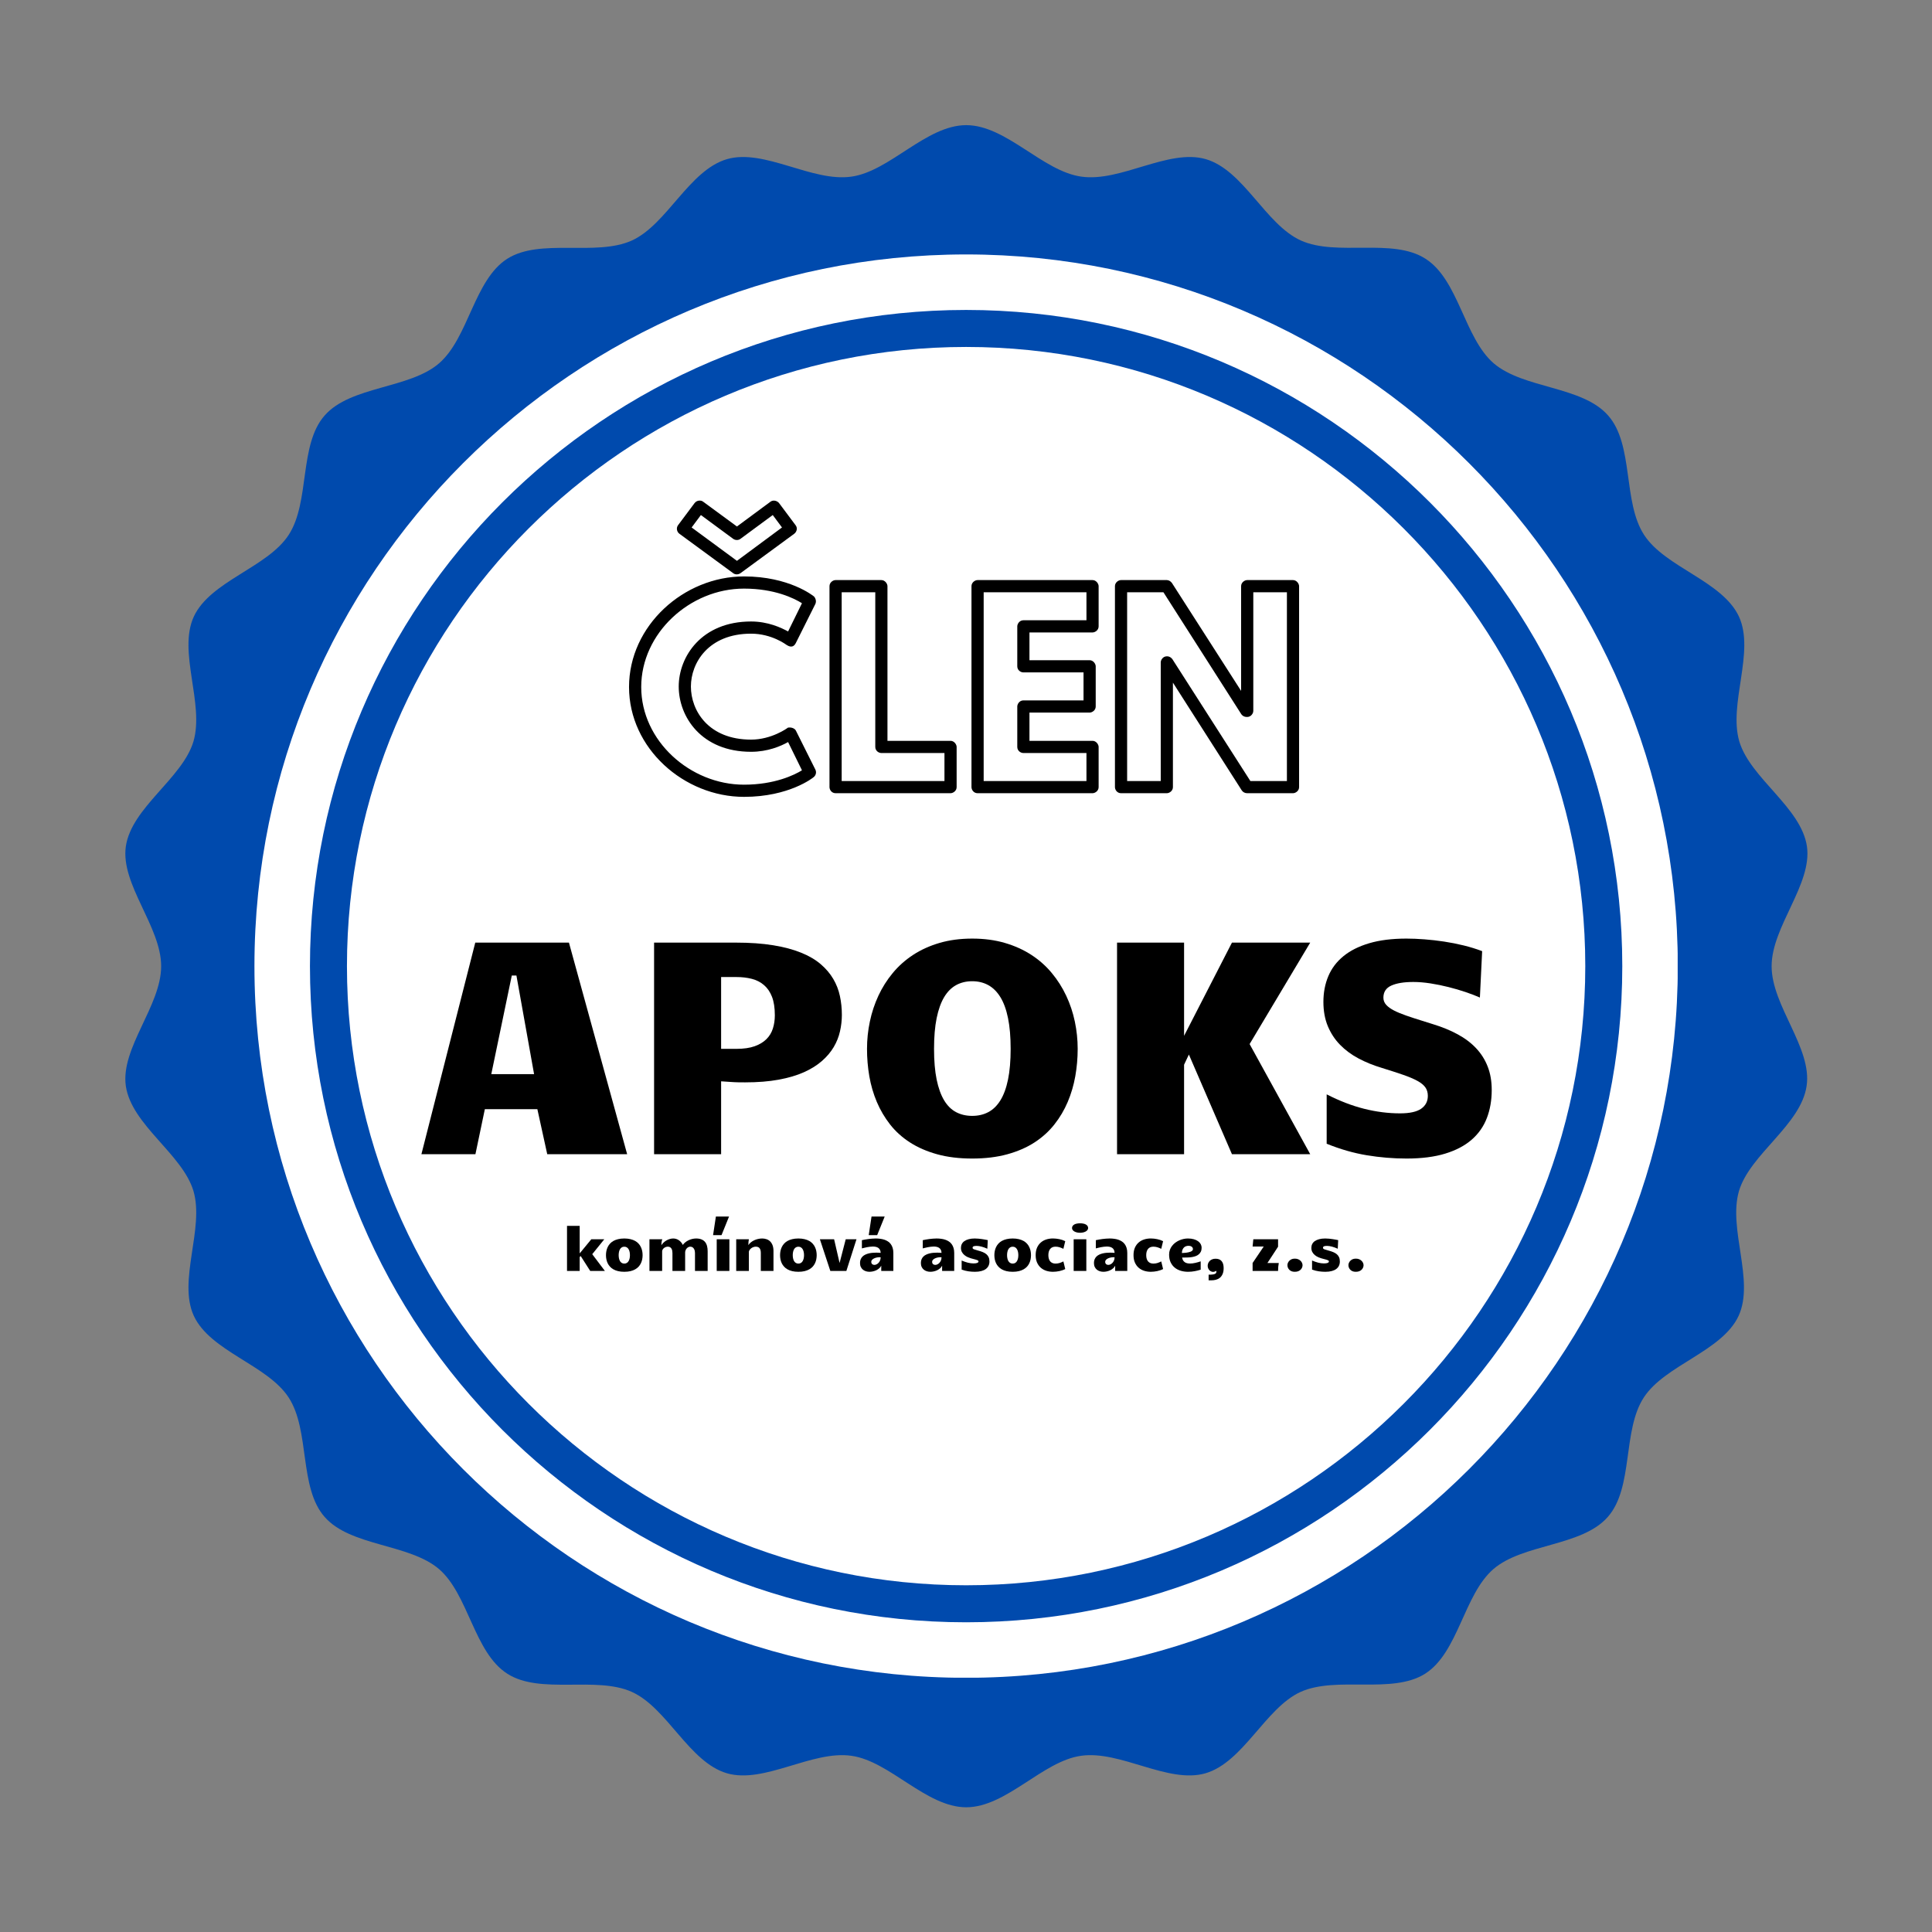
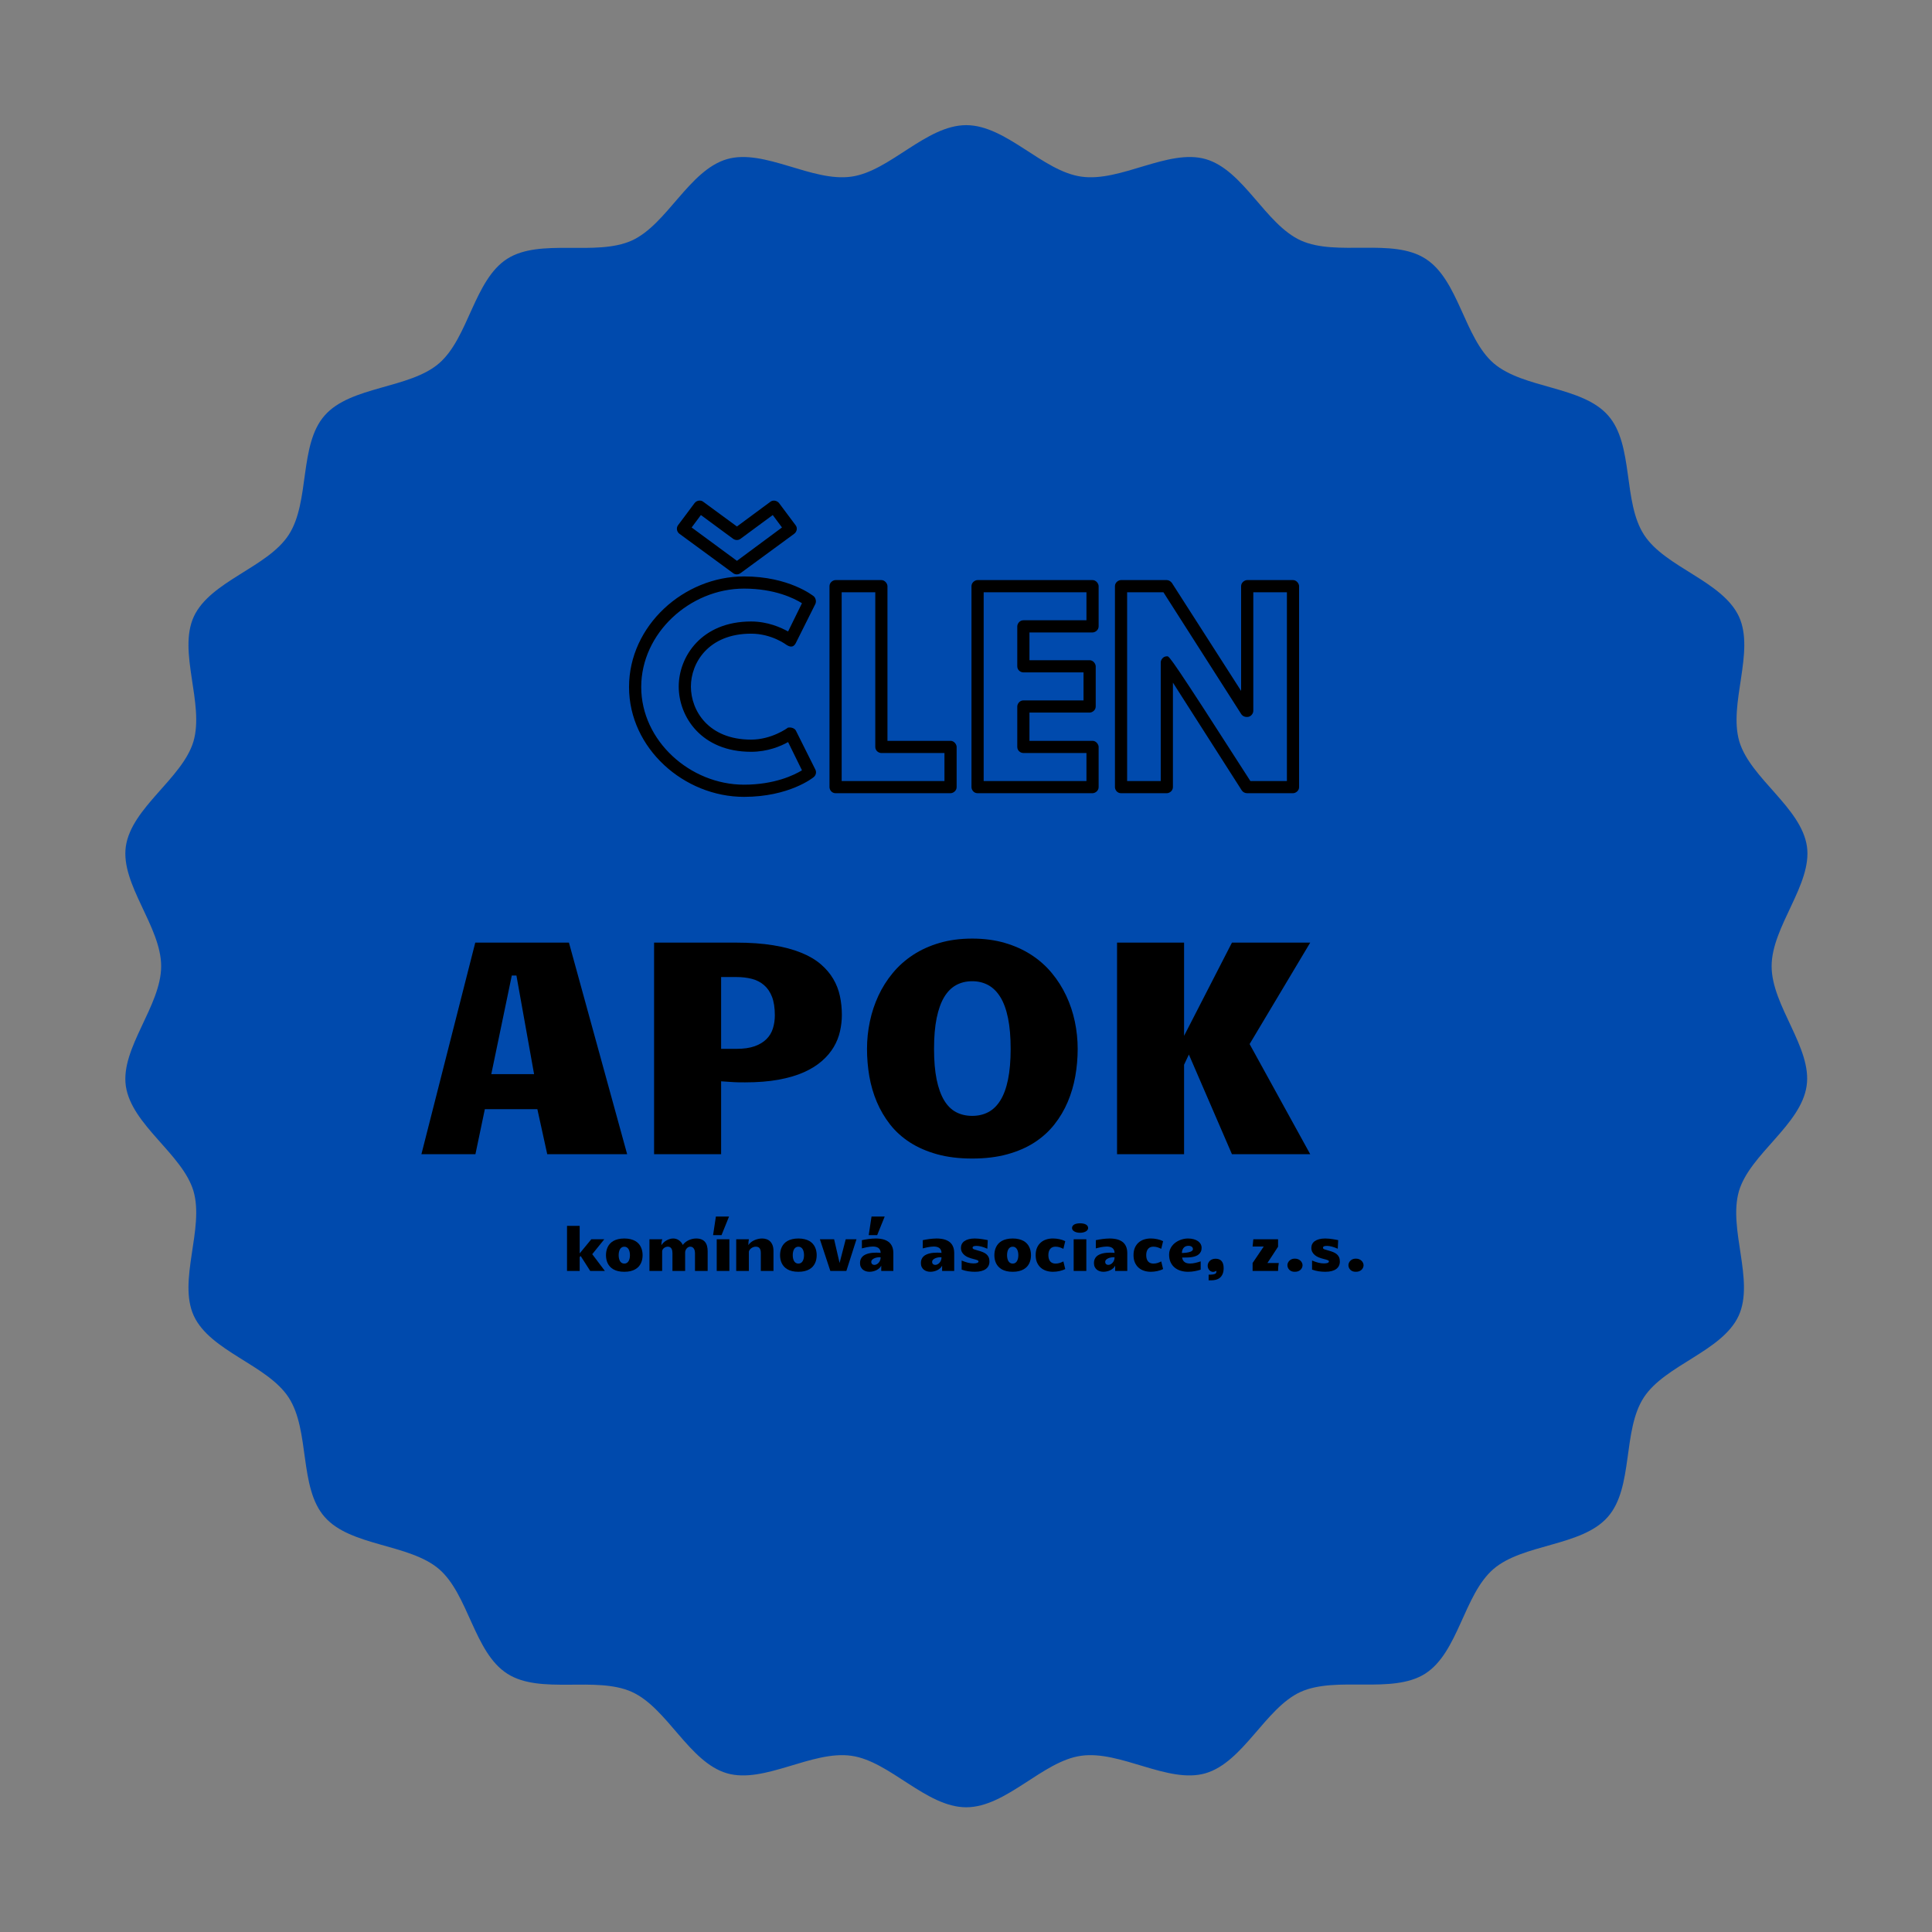
<svg xmlns="http://www.w3.org/2000/svg" xmlns:xlink="http://www.w3.org/1999/xlink" width="1125pt" height="1125pt" viewBox="0 0 1125 1125" version="1.2">
  <rect x="0" y="0" width="1125" height="1125" fill="#808080" stroke="none" />
  <defs>
    <g>
      <symbol overflow="visible" id="glyph1-0">
        <path style="stroke:none;" d="" />
      </symbol>
      <symbol overflow="visible" id="glyph1-1">
        <path style="stroke:none;" d="M 120.672 0 L 74.141 0 L 68.391 -26.219 L 37.812 -26.219 L 32.328 0 L 0.875 0 L 32.234 -123.203 L 86.781 -123.203 Z M 53.5 -104.031 L 41.562 -46.609 L 66.484 -46.609 L 56.203 -104.031 Z M 53.5 -104.031 " />
      </symbol>
      <symbol overflow="visible" id="glyph1-2">
        <path style="stroke:none;" d="M 14.812 -123.203 L 62.391 -123.203 C 70.629 -123.203 77.867 -122.691 84.109 -121.672 C 90.359 -120.66 95.773 -119.223 100.359 -117.359 C 104.953 -115.504 108.773 -113.27 111.828 -110.656 C 114.879 -108.039 117.316 -105.176 119.141 -102.062 C 120.973 -98.957 122.266 -95.633 123.016 -92.094 C 123.773 -88.551 124.156 -84.891 124.156 -81.109 C 124.156 -77.922 123.789 -74.727 123.062 -71.531 C 122.344 -68.332 121.125 -65.281 119.406 -62.375 C 117.695 -59.477 115.414 -56.781 112.562 -54.281 C 109.719 -51.781 106.219 -49.598 102.062 -47.734 C 97.914 -45.879 93.008 -44.43 87.344 -43.391 C 81.676 -42.348 75.156 -41.828 67.781 -41.828 C 66.738 -41.828 65.43 -41.836 63.859 -41.859 C 62.297 -41.891 60.758 -41.961 59.25 -42.078 L 53.844 -42.438 L 53.844 0 L 14.812 0 Z M 53.844 -61.344 L 62.812 -61.344 C 67 -61.344 70.516 -61.848 73.359 -62.859 C 76.203 -63.879 78.492 -65.258 80.234 -67 C 81.984 -68.738 83.234 -70.801 83.984 -73.188 C 84.742 -75.57 85.125 -78.129 85.125 -80.859 C 85.125 -85.211 84.57 -88.812 83.469 -91.656 C 82.363 -94.5 80.805 -96.773 78.797 -98.484 C 76.797 -100.203 74.43 -101.41 71.703 -102.109 C 68.973 -102.805 66.008 -103.156 62.812 -103.156 L 53.844 -103.156 Z M 53.844 -61.344 " />
      </symbol>
      <symbol overflow="visible" id="glyph1-3">
        <path style="stroke:none;" d="M 69.266 2.531 C 61.66 2.531 54.863 1.703 48.875 0.047 C 42.895 -1.609 37.625 -3.898 33.062 -6.828 C 28.5 -9.766 24.633 -13.25 21.469 -17.281 C 18.312 -21.32 15.727 -25.707 13.719 -30.438 C 11.719 -35.176 10.266 -40.16 9.359 -45.391 C 8.461 -50.617 8.016 -55.938 8.016 -61.344 C 8.016 -66.688 8.566 -71.984 9.672 -77.234 C 10.773 -82.492 12.43 -87.504 14.641 -92.266 C 16.848 -97.023 19.633 -101.438 23 -105.5 C 26.375 -109.57 30.32 -113.086 34.844 -116.047 C 39.375 -119.016 44.5 -121.336 50.219 -123.016 C 55.945 -124.703 62.297 -125.547 69.266 -125.547 C 76.234 -125.547 82.578 -124.703 88.297 -123.016 C 94.023 -121.336 99.164 -119.016 103.719 -116.047 C 108.281 -113.086 112.242 -109.57 115.609 -105.5 C 118.984 -101.438 121.785 -97.023 124.016 -92.266 C 126.254 -87.504 127.926 -82.492 129.031 -77.234 C 130.133 -71.984 130.688 -66.688 130.688 -61.344 C 130.688 -55.938 130.223 -50.617 129.297 -45.391 C 128.367 -40.16 126.898 -35.176 124.891 -30.438 C 122.891 -25.707 120.289 -21.32 117.094 -17.281 C 113.906 -13.25 110.047 -9.766 105.516 -6.828 C 100.984 -3.898 95.711 -1.609 89.703 0.047 C 83.691 1.703 76.879 2.531 69.266 2.531 Z M 47.047 -61.344 C 47.047 -54.363 47.551 -48.406 48.562 -43.469 C 49.582 -38.539 51.035 -34.504 52.922 -31.359 C 54.816 -28.223 57.141 -25.93 59.891 -24.484 C 62.648 -23.035 65.773 -22.312 69.266 -22.312 C 72.754 -22.312 75.875 -23.035 78.625 -24.484 C 81.383 -25.93 83.738 -28.223 85.688 -31.359 C 87.633 -34.504 89.113 -38.539 90.125 -43.469 C 91.145 -48.406 91.656 -54.363 91.656 -61.344 C 91.656 -68.312 91.145 -74.273 90.125 -79.234 C 89.113 -84.203 87.633 -88.27 85.688 -91.438 C 83.738 -94.602 81.383 -96.941 78.625 -98.453 C 75.875 -99.961 72.754 -100.719 69.266 -100.719 C 65.773 -100.719 62.648 -99.961 59.891 -98.453 C 57.141 -96.941 54.816 -94.602 52.922 -91.438 C 51.035 -88.27 49.582 -84.203 48.562 -79.234 C 47.551 -74.273 47.047 -68.312 47.047 -61.344 Z M 47.047 -61.344 " />
      </symbol>
      <symbol overflow="visible" id="glyph1-4">
        <path style="stroke:none;" d="M 53.844 -52.109 L 53.844 0 L 14.812 0 L 14.812 -123.203 L 53.844 -123.203 L 53.844 -68.922 L 81.719 -123.203 L 127.297 -123.203 L 92 -64.125 L 127.297 0 L 81.719 0 L 56.641 -58.031 Z M 53.844 -52.109 " />
      </symbol>
      <symbol overflow="visible" id="glyph1-5">
-         <path style="stroke:none;" d="M 102.719 -91.219 C 100.344 -92.27 97.57 -93.332 94.406 -94.406 C 91.238 -95.477 87.926 -96.445 84.469 -97.312 C 81.008 -98.188 77.508 -98.898 73.969 -99.453 C 70.426 -100.004 67.086 -100.281 63.953 -100.281 C 58.492 -100.281 54.223 -99.582 51.141 -98.188 C 48.066 -96.801 46.531 -94.453 46.531 -91.141 C 46.531 -89.566 47.066 -88.18 48.141 -86.984 C 49.211 -85.797 50.734 -84.691 52.703 -83.672 C 54.68 -82.66 57.051 -81.676 59.812 -80.719 C 62.57 -79.758 65.633 -78.758 69 -77.719 L 75.359 -75.719 C 80.703 -74.094 85.492 -72.129 89.734 -69.828 C 93.984 -67.535 97.57 -64.832 100.5 -61.719 C 103.438 -58.613 105.688 -55.055 107.25 -51.047 C 108.82 -47.047 109.609 -42.488 109.609 -37.375 C 109.609 -31.395 108.66 -25.945 106.766 -21.031 C 104.879 -16.125 101.93 -11.926 97.922 -8.438 C 93.922 -4.957 88.797 -2.258 82.547 -0.344 C 76.305 1.57 68.801 2.531 60.031 2.531 C 52.25 2.531 44.508 1.891 36.812 0.609 C 29.113 -0.672 21.344 -2.906 13.5 -6.094 L 13.5 -34.844 C 21 -31.008 28.273 -28.207 35.328 -26.438 C 42.391 -24.664 49.348 -23.781 56.203 -23.781 C 61.836 -23.781 65.945 -24.68 68.531 -26.484 C 71.113 -28.285 72.406 -30.785 72.406 -33.984 C 72.406 -35.898 71.926 -37.539 70.969 -38.906 C 70.008 -40.27 68.469 -41.531 66.344 -42.688 C 64.227 -43.852 61.457 -45.031 58.031 -46.219 C 54.602 -47.406 50.445 -48.754 45.562 -50.266 C 40.688 -51.723 36.172 -53.555 32.016 -55.766 C 27.867 -57.973 24.285 -60.629 21.266 -63.734 C 18.242 -66.836 15.875 -70.453 14.156 -74.578 C 12.445 -78.703 11.594 -83.41 11.594 -88.703 C 11.594 -94.16 12.551 -99.156 14.469 -103.688 C 16.383 -108.219 19.316 -112.094 23.266 -115.312 C 27.211 -118.539 32.219 -121.051 38.281 -122.844 C 44.352 -124.645 51.57 -125.547 59.938 -125.547 C 63.25 -125.547 66.766 -125.398 70.484 -125.109 C 74.203 -124.828 77.992 -124.395 81.859 -123.812 C 85.723 -123.227 89.539 -122.473 93.312 -121.547 C 97.094 -120.617 100.664 -119.516 104.031 -118.234 Z M 102.719 -91.219 " />
-       </symbol>
+         </symbol>
      <symbol overflow="visible" id="glyph2-0">
        <path style="stroke:none;" d="" />
      </symbol>
      <symbol overflow="visible" id="glyph2-1">
        <path style="stroke:none;" d="M 16.812 -18.438 L 24.375 -18.438 L 17.359 -9.75 L 24.719 0 L 16.172 0 L 10.625 -8.688 L 10.047 -8.094 L 10.047 0 L 2.672 0 L 2.672 -26.234 L 10.047 -26.234 L 10.047 -10.219 Z M 16.812 -18.438 " />
      </symbol>
      <symbol overflow="visible" id="glyph2-2">
        <path style="stroke:none;" d="M 12.031 0.5 C 10.688 0.5 9.488 0.375 8.438 0.125 C 7.383 -0.125 6.469 -0.473 5.688 -0.922 C 4.906 -1.367 4.238 -1.895 3.688 -2.5 C 3.133 -3.113 2.688 -3.773 2.344 -4.484 C 2 -5.203 1.75 -5.957 1.594 -6.75 C 1.438 -7.551 1.359 -8.363 1.359 -9.188 C 1.359 -10 1.438 -10.801 1.594 -11.594 C 1.75 -12.383 2 -13.141 2.344 -13.859 C 2.688 -14.586 3.129 -15.254 3.672 -15.859 C 4.223 -16.473 4.891 -17.004 5.672 -17.453 C 6.461 -17.898 7.383 -18.25 8.438 -18.5 C 9.488 -18.758 10.688 -18.891 12.031 -18.891 C 13.375 -18.891 14.566 -18.758 15.609 -18.5 C 16.66 -18.25 17.582 -17.898 18.375 -17.453 C 19.164 -17.004 19.832 -16.473 20.375 -15.859 C 20.926 -15.254 21.367 -14.586 21.703 -13.859 C 22.047 -13.141 22.297 -12.383 22.453 -11.594 C 22.609 -10.801 22.688 -10 22.688 -9.188 C 22.688 -8.363 22.609 -7.551 22.453 -6.75 C 22.297 -5.957 22.047 -5.203 21.703 -4.484 C 21.367 -3.773 20.926 -3.113 20.375 -2.5 C 19.82 -1.895 19.148 -1.367 18.359 -0.922 C 17.578 -0.473 16.66 -0.125 15.609 0.125 C 14.566 0.375 13.375 0.5 12.031 0.5 Z M 8.75 -9.188 C 8.75 -8.57 8.805 -7.973 8.922 -7.391 C 9.035 -6.805 9.219 -6.281 9.469 -5.812 C 9.727 -5.352 10.066 -4.984 10.484 -4.703 C 10.898 -4.422 11.414 -4.281 12.031 -4.281 C 12.645 -4.281 13.16 -4.422 13.578 -4.703 C 13.992 -4.984 14.328 -5.352 14.578 -5.812 C 14.836 -6.281 15.023 -6.805 15.141 -7.391 C 15.254 -7.973 15.312 -8.57 15.312 -9.188 C 15.312 -9.801 15.254 -10.398 15.141 -10.984 C 15.023 -11.578 14.836 -12.102 14.578 -12.562 C 14.328 -13.02 13.992 -13.391 13.578 -13.672 C 13.16 -13.961 12.645 -14.109 12.031 -14.109 C 11.414 -14.109 10.898 -13.961 10.484 -13.672 C 10.066 -13.391 9.727 -13.02 9.469 -12.562 C 9.219 -12.102 9.035 -11.578 8.922 -10.984 C 8.805 -10.398 8.75 -9.801 8.75 -9.188 Z M 8.75 -9.188 " />
      </symbol>
      <symbol overflow="visible" id="glyph2-3">
        <path style="stroke:none;" d="M 2.625 -18.438 L 10.094 -18.438 C 9.988 -18.102 9.898 -17.797 9.828 -17.516 C 9.766 -17.234 9.719 -16.957 9.688 -16.688 C 9.656 -16.414 9.629 -16.141 9.609 -15.859 C 9.586 -15.578 9.578 -15.281 9.578 -14.969 C 9.891 -15.477 10.289 -15.973 10.781 -16.453 C 11.27 -16.93 11.816 -17.348 12.422 -17.703 C 13.035 -18.066 13.688 -18.352 14.375 -18.562 C 15.062 -18.781 15.758 -18.891 16.469 -18.891 C 17.02 -18.891 17.566 -18.812 18.109 -18.656 C 18.648 -18.5 19.164 -18.258 19.656 -17.938 C 20.145 -17.613 20.594 -17.219 21 -16.75 C 21.414 -16.289 21.77 -15.75 22.062 -15.125 C 22.414 -15.664 22.875 -16.164 23.438 -16.625 C 24.008 -17.094 24.633 -17.492 25.312 -17.828 C 26 -18.16 26.723 -18.422 27.484 -18.609 C 28.254 -18.797 29.023 -18.891 29.797 -18.891 C 31.023 -18.891 32.066 -18.711 32.922 -18.359 C 33.785 -18.004 34.477 -17.504 35 -16.859 C 35.531 -16.211 35.914 -15.43 36.156 -14.516 C 36.395 -13.609 36.516 -12.602 36.516 -11.5 L 36.516 0 L 29.141 0 L 29.141 -10.422 C 29.141 -10.754 29.102 -11.133 29.031 -11.562 C 28.957 -11.988 28.816 -12.391 28.609 -12.766 C 28.41 -13.148 28.129 -13.473 27.766 -13.734 C 27.41 -13.992 26.941 -14.125 26.359 -14.125 C 25.961 -14.125 25.586 -14.023 25.234 -13.828 C 24.879 -13.641 24.562 -13.383 24.281 -13.062 C 24.008 -12.75 23.797 -12.383 23.641 -11.969 C 23.484 -11.562 23.406 -11.141 23.406 -10.703 L 23.406 0 L 16.016 0 L 16.016 -10.422 C 16.016 -10.891 15.973 -11.344 15.891 -11.781 C 15.805 -12.227 15.66 -12.625 15.453 -12.969 C 15.254 -13.32 14.977 -13.602 14.625 -13.812 C 14.27 -14.02 13.828 -14.125 13.297 -14.125 C 12.91 -14.125 12.52 -14.051 12.125 -13.906 C 11.738 -13.77 11.391 -13.578 11.078 -13.328 C 10.766 -13.086 10.508 -12.797 10.312 -12.453 C 10.113 -12.109 10.016 -11.738 10.016 -11.344 L 10.016 0 L 2.625 0 Z M 2.625 -18.438 " />
      </symbol>
      <symbol overflow="visible" id="glyph2-4">
        <path style="stroke:none;" d="M 2.766 -18.438 L 10.141 -18.438 L 10.141 0 L 2.766 0 Z M 0.641 -20.828 L 2.281 -31.656 L 9.938 -31.656 L 5.562 -20.828 Z M 0.641 -20.828 " />
      </symbol>
      <symbol overflow="visible" id="glyph2-5">
        <path style="stroke:none;" d="M 2.672 -18.438 L 10.047 -18.438 C 9.973 -18.039 9.898 -17.535 9.828 -16.922 C 9.766 -16.316 9.734 -15.691 9.734 -15.047 C 10.117 -15.629 10.602 -16.156 11.188 -16.625 C 11.781 -17.102 12.43 -17.508 13.141 -17.844 C 13.848 -18.176 14.594 -18.43 15.375 -18.609 C 16.164 -18.797 16.969 -18.891 17.781 -18.891 C 18.664 -18.891 19.504 -18.754 20.297 -18.484 C 21.098 -18.223 21.801 -17.801 22.406 -17.219 C 23.008 -16.633 23.488 -15.879 23.844 -14.953 C 24.195 -14.023 24.375 -12.898 24.375 -11.578 L 24.375 0 L 17 0 L 17 -10.5 C 17 -11.207 16.922 -11.797 16.766 -12.266 C 16.617 -12.734 16.414 -13.102 16.156 -13.375 C 15.895 -13.645 15.582 -13.836 15.219 -13.953 C 14.863 -14.066 14.477 -14.125 14.062 -14.125 C 13.602 -14.125 13.148 -14.047 12.703 -13.891 C 12.266 -13.742 11.863 -13.535 11.5 -13.266 C 11.133 -13.004 10.816 -12.695 10.547 -12.344 C 10.285 -12 10.117 -11.625 10.047 -11.219 L 10.047 0 L 2.672 0 Z M 2.672 -18.438 " />
      </symbol>
      <symbol overflow="visible" id="glyph2-6">
        <path style="stroke:none;" d="M 0.5 -18.438 L 8.781 -18.438 L 11.969 -4.625 L 15.547 -18.438 L 21.812 -18.438 L 15.922 0 L 6.578 0 Z M 0.5 -18.438 " />
      </symbol>
      <symbol overflow="visible" id="glyph2-7">
        <path style="stroke:none;" d="M 7.109 0.5 C 6.379 0.5 5.68 0.395 5.016 0.188 C 4.348 -0.02 3.758 -0.332 3.25 -0.75 C 2.738 -1.176 2.332 -1.707 2.031 -2.344 C 1.727 -2.988 1.578 -3.75 1.578 -4.625 C 1.578 -5.469 1.711 -6.195 1.984 -6.812 C 2.254 -7.438 2.617 -7.973 3.078 -8.422 C 3.547 -8.867 4.086 -9.234 4.703 -9.516 C 5.328 -9.805 5.984 -10.035 6.672 -10.203 C 7.367 -10.367 8.082 -10.484 8.812 -10.547 C 9.551 -10.609 10.27 -10.641 10.969 -10.641 C 11.445 -10.641 11.906 -10.629 12.344 -10.609 C 12.789 -10.586 13.207 -10.555 13.594 -10.516 C 13.57 -11.234 13.438 -11.828 13.188 -12.297 C 12.938 -12.773 12.602 -13.156 12.188 -13.438 C 11.781 -13.719 11.301 -13.914 10.75 -14.031 C 10.207 -14.145 9.633 -14.203 9.031 -14.203 C 8.477 -14.203 7.906 -14.16 7.312 -14.078 C 6.727 -14.004 6.156 -13.914 5.594 -13.812 C 5.039 -13.707 4.508 -13.586 4 -13.453 C 3.5 -13.328 3.055 -13.219 2.672 -13.125 L 2.672 -17.906 C 3.223 -18.031 3.82 -18.148 4.469 -18.266 C 5.113 -18.391 5.781 -18.492 6.469 -18.578 C 7.164 -18.672 7.875 -18.742 8.594 -18.797 C 9.32 -18.859 10.039 -18.891 10.75 -18.891 C 11.625 -18.891 12.484 -18.832 13.328 -18.719 C 14.18 -18.613 14.984 -18.438 15.734 -18.188 C 16.492 -17.938 17.195 -17.598 17.844 -17.172 C 18.488 -16.754 19.039 -16.234 19.5 -15.609 C 19.957 -14.992 20.316 -14.266 20.578 -13.422 C 20.848 -12.578 20.984 -11.602 20.984 -10.5 L 20.984 0 L 13.938 0 L 13.938 -3.062 C 13.664 -2.5 13.285 -2 12.797 -1.562 C 12.305 -1.125 11.754 -0.75 11.141 -0.438 C 10.523 -0.133 9.867 0.094 9.172 0.25 C 8.473 0.414 7.785 0.5 7.109 0.5 Z M 10 -3.516 C 10.312 -3.516 10.676 -3.602 11.094 -3.781 C 11.508 -3.957 11.898 -4.227 12.266 -4.594 C 12.641 -4.957 12.953 -5.414 13.203 -5.969 C 13.461 -6.531 13.594 -7.203 13.594 -7.984 L 13.031 -7.984 C 12.488 -7.984 11.926 -7.926 11.344 -7.812 C 10.77 -7.695 10.242 -7.523 9.766 -7.297 C 9.285 -7.066 8.891 -6.785 8.578 -6.453 C 8.273 -6.129 8.125 -5.75 8.125 -5.312 C 8.125 -4.969 8.18 -4.68 8.297 -4.453 C 8.41 -4.223 8.555 -4.035 8.734 -3.891 C 8.91 -3.754 9.109 -3.656 9.328 -3.594 C 9.555 -3.539 9.781 -3.516 10 -3.516 Z M 6.641 -20.828 L 8.281 -31.656 L 15.938 -31.656 L 11.562 -20.828 Z M 6.641 -20.828 " />
      </symbol>
      <symbol overflow="visible" id="glyph2-8">
-         <path style="stroke:none;" d="" />
-       </symbol>
+         </symbol>
      <symbol overflow="visible" id="glyph2-9">
        <path style="stroke:none;" d="M 7.109 0.5 C 6.379 0.5 5.68 0.395 5.016 0.188 C 4.348 -0.02 3.758 -0.332 3.25 -0.75 C 2.738 -1.176 2.332 -1.707 2.031 -2.344 C 1.727 -2.988 1.578 -3.75 1.578 -4.625 C 1.578 -5.469 1.711 -6.195 1.984 -6.812 C 2.254 -7.438 2.617 -7.973 3.078 -8.422 C 3.547 -8.867 4.086 -9.234 4.703 -9.516 C 5.328 -9.805 5.984 -10.035 6.672 -10.203 C 7.367 -10.367 8.082 -10.484 8.812 -10.547 C 9.551 -10.609 10.27 -10.641 10.969 -10.641 C 11.445 -10.641 11.906 -10.629 12.344 -10.609 C 12.789 -10.586 13.207 -10.555 13.594 -10.516 C 13.57 -11.234 13.438 -11.828 13.188 -12.297 C 12.938 -12.773 12.602 -13.156 12.188 -13.438 C 11.781 -13.719 11.301 -13.914 10.75 -14.031 C 10.207 -14.145 9.633 -14.203 9.031 -14.203 C 8.477 -14.203 7.906 -14.16 7.312 -14.078 C 6.727 -14.004 6.156 -13.914 5.594 -13.812 C 5.039 -13.707 4.508 -13.586 4 -13.453 C 3.5 -13.328 3.055 -13.219 2.672 -13.125 L 2.672 -17.906 C 3.223 -18.031 3.82 -18.148 4.469 -18.266 C 5.113 -18.391 5.781 -18.492 6.469 -18.578 C 7.164 -18.672 7.875 -18.742 8.594 -18.797 C 9.32 -18.859 10.039 -18.891 10.75 -18.891 C 11.625 -18.891 12.484 -18.832 13.328 -18.719 C 14.18 -18.613 14.984 -18.438 15.734 -18.188 C 16.492 -17.938 17.195 -17.598 17.844 -17.172 C 18.488 -16.754 19.039 -16.234 19.5 -15.609 C 19.957 -14.992 20.316 -14.266 20.578 -13.422 C 20.848 -12.578 20.984 -11.602 20.984 -10.5 L 20.984 0 L 13.938 0 L 13.938 -3.062 C 13.664 -2.5 13.285 -2 12.797 -1.562 C 12.305 -1.125 11.754 -0.75 11.141 -0.438 C 10.523 -0.133 9.867 0.094 9.172 0.25 C 8.473 0.414 7.785 0.5 7.109 0.5 Z M 10 -3.516 C 10.312 -3.516 10.676 -3.602 11.094 -3.781 C 11.508 -3.957 11.898 -4.227 12.266 -4.594 C 12.641 -4.957 12.953 -5.414 13.203 -5.969 C 13.461 -6.531 13.594 -7.203 13.594 -7.984 L 13.031 -7.984 C 12.488 -7.984 11.926 -7.926 11.344 -7.812 C 10.77 -7.695 10.242 -7.523 9.766 -7.297 C 9.285 -7.066 8.891 -6.785 8.578 -6.453 C 8.273 -6.129 8.125 -5.75 8.125 -5.312 C 8.125 -4.969 8.18 -4.68 8.297 -4.453 C 8.41 -4.223 8.555 -4.035 8.734 -3.891 C 8.91 -3.754 9.109 -3.656 9.328 -3.594 C 9.555 -3.539 9.781 -3.516 10 -3.516 Z M 10 -3.516 " />
      </symbol>
      <symbol overflow="visible" id="glyph2-10">
        <path style="stroke:none;" d="M 17.016 -12.922 C 15.879 -13.441 14.766 -13.848 13.672 -14.141 C 12.586 -14.43 11.633 -14.578 10.812 -14.578 C 9.945 -14.578 9.332 -14.492 8.969 -14.328 C 8.602 -14.16 8.422 -13.867 8.422 -13.453 C 8.422 -13.098 8.688 -12.812 9.219 -12.594 C 9.758 -12.383 10.547 -12.145 11.578 -11.875 C 12.617 -11.602 13.547 -11.301 14.359 -10.969 C 15.18 -10.633 15.879 -10.223 16.453 -9.734 C 17.035 -9.242 17.477 -8.656 17.781 -7.969 C 18.082 -7.289 18.234 -6.457 18.234 -5.469 C 18.234 -4.582 18.062 -3.77 17.719 -3.031 C 17.375 -2.301 16.852 -1.672 16.156 -1.141 C 15.469 -0.617 14.594 -0.219 13.531 0.062 C 12.469 0.352 11.219 0.5 9.781 0.5 C 8.508 0.5 7.227 0.406 5.938 0.219 C 4.656 0.031 3.359 -0.301 2.047 -0.781 L 2.047 -6.062 C 3.223 -5.551 4.398 -5.141 5.578 -4.828 C 6.766 -4.523 7.895 -4.375 8.969 -4.375 C 10.895 -4.375 11.859 -4.77 11.859 -5.562 C 11.859 -5.707 11.812 -5.832 11.719 -5.938 C 11.625 -6.051 11.453 -6.16 11.203 -6.266 C 10.961 -6.379 10.625 -6.492 10.188 -6.609 C 9.75 -6.734 9.188 -6.883 8.5 -7.062 C 7.562 -7.281 6.672 -7.566 5.828 -7.922 C 4.992 -8.285 4.266 -8.727 3.641 -9.25 C 3.023 -9.77 2.535 -10.375 2.172 -11.062 C 1.816 -11.758 1.641 -12.551 1.641 -13.438 C 1.641 -14.238 1.805 -14.973 2.141 -15.641 C 2.473 -16.316 2.977 -16.895 3.656 -17.375 C 4.344 -17.852 5.188 -18.223 6.188 -18.484 C 7.195 -18.754 8.367 -18.891 9.703 -18.891 C 10.473 -18.891 11.211 -18.852 11.922 -18.781 C 12.641 -18.719 13.316 -18.633 13.953 -18.531 C 14.586 -18.438 15.18 -18.336 15.734 -18.234 C 16.285 -18.129 16.797 -18.031 17.266 -17.938 Z M 17.016 -12.922 " />
      </symbol>
      <symbol overflow="visible" id="glyph2-11">
        <path style="stroke:none;" d="M 8.75 -9.188 C 8.75 -8.352 8.848 -7.629 9.047 -7.016 C 9.242 -6.398 9.523 -5.891 9.891 -5.484 C 10.254 -5.086 10.691 -4.785 11.203 -4.578 C 11.711 -4.379 12.289 -4.281 12.938 -4.281 C 13.75 -4.281 14.52 -4.391 15.25 -4.609 C 15.977 -4.836 16.727 -5.145 17.5 -5.531 L 18.578 -1.094 C 18.078 -0.832 17.535 -0.602 16.953 -0.406 C 16.379 -0.207 15.785 -0.039 15.172 0.094 C 14.555 0.227 13.93 0.328 13.297 0.391 C 12.66 0.461 12.039 0.5 11.438 0.5 C 10.062 0.5 8.766 0.305 7.547 -0.078 C 6.328 -0.473 5.258 -1.066 4.344 -1.859 C 3.426 -2.66 2.695 -3.672 2.156 -4.891 C 1.625 -6.109 1.359 -7.547 1.359 -9.203 C 1.359 -10.867 1.625 -12.312 2.156 -13.531 C 2.695 -14.75 3.426 -15.754 4.344 -16.547 C 5.258 -17.348 6.328 -17.941 7.547 -18.328 C 8.766 -18.711 10.062 -18.906 11.438 -18.906 C 12.039 -18.906 12.66 -18.867 13.297 -18.797 C 13.93 -18.734 14.555 -18.633 15.172 -18.5 C 15.785 -18.375 16.379 -18.211 16.953 -18.016 C 17.535 -17.816 18.078 -17.586 18.578 -17.328 L 17.5 -12.875 C 16.727 -13.258 15.977 -13.562 15.25 -13.781 C 14.52 -14.008 13.75 -14.125 12.938 -14.125 C 12.289 -14.125 11.711 -14.023 11.203 -13.828 C 10.691 -13.629 10.254 -13.32 9.891 -12.906 C 9.523 -12.5 9.242 -11.984 9.047 -11.359 C 8.848 -10.742 8.75 -10.02 8.75 -9.188 Z M 8.75 -9.188 " />
      </symbol>
      <symbol overflow="visible" id="glyph2-12">
        <path style="stroke:none;" d="M 2.766 -18.438 L 10.141 -18.438 L 10.141 0 L 2.766 0 Z M 6.469 -22.219 C 5.82 -22.219 5.211 -22.285 4.641 -22.422 C 4.078 -22.566 3.586 -22.754 3.172 -22.984 C 2.754 -23.223 2.422 -23.516 2.172 -23.859 C 1.93 -24.203 1.812 -24.578 1.812 -24.984 C 1.812 -25.441 1.93 -25.844 2.172 -26.188 C 2.41 -26.539 2.738 -26.832 3.156 -27.062 C 3.582 -27.289 4.078 -27.457 4.641 -27.562 C 5.211 -27.676 5.828 -27.734 6.484 -27.734 C 7.148 -27.734 7.77 -27.676 8.344 -27.562 C 8.914 -27.457 9.41 -27.289 9.828 -27.062 C 10.254 -26.832 10.586 -26.539 10.828 -26.188 C 11.066 -25.844 11.188 -25.441 11.188 -24.984 C 11.188 -24.578 11.062 -24.203 10.812 -23.859 C 10.57 -23.516 10.238 -23.223 9.812 -22.984 C 9.395 -22.754 8.898 -22.566 8.328 -22.422 C 7.754 -22.285 7.133 -22.219 6.469 -22.219 Z M 6.469 -22.219 " />
      </symbol>
      <symbol overflow="visible" id="glyph2-13">
        <path style="stroke:none;" d="M 19.75 -0.734 C 18.676 -0.379 17.52 -0.086 16.281 0.141 C 15.039 0.379 13.75 0.5 12.406 0.5 C 10.938 0.5 9.535 0.305 8.203 -0.078 C 6.867 -0.473 5.691 -1.078 4.672 -1.891 C 3.66 -2.711 2.852 -3.754 2.25 -5.016 C 1.656 -6.273 1.359 -7.773 1.359 -9.516 C 1.359 -10.504 1.508 -11.422 1.812 -12.266 C 2.125 -13.117 2.547 -13.891 3.078 -14.578 C 3.609 -15.273 4.227 -15.891 4.938 -16.422 C 5.656 -16.961 6.422 -17.414 7.234 -17.781 C 8.047 -18.145 8.883 -18.422 9.75 -18.609 C 10.613 -18.797 11.461 -18.891 12.297 -18.891 C 13.609 -18.891 14.766 -18.742 15.766 -18.453 C 16.766 -18.16 17.598 -17.77 18.266 -17.281 C 18.93 -16.789 19.438 -16.223 19.781 -15.578 C 20.125 -14.93 20.297 -14.242 20.297 -13.516 C 20.297 -12.617 20.145 -11.859 19.844 -11.234 C 19.539 -10.609 19.133 -10.082 18.625 -9.656 C 18.125 -9.227 17.539 -8.891 16.875 -8.641 C 16.207 -8.398 15.504 -8.211 14.766 -8.078 C 14.023 -7.953 13.27 -7.875 12.5 -7.844 C 11.727 -7.812 10.992 -7.797 10.297 -7.797 C 10.055 -7.797 9.828 -7.797 9.609 -7.797 C 9.391 -7.805 9.172 -7.812 8.953 -7.812 C 9.047 -7.156 9.223 -6.602 9.484 -6.156 C 9.754 -5.719 10.094 -5.359 10.5 -5.078 C 10.906 -4.797 11.367 -4.598 11.891 -4.484 C 12.422 -4.367 12.988 -4.312 13.594 -4.312 C 14.051 -4.312 14.535 -4.344 15.047 -4.406 C 15.566 -4.477 16.094 -4.57 16.625 -4.688 C 17.156 -4.812 17.688 -4.945 18.219 -5.094 C 18.75 -5.25 19.258 -5.41 19.75 -5.578 Z M 8.797 -10.438 C 9.066 -10.445 9.414 -10.461 9.844 -10.484 C 10.27 -10.504 10.723 -10.539 11.203 -10.594 C 11.68 -10.656 12.16 -10.738 12.641 -10.844 C 13.117 -10.945 13.551 -11.078 13.938 -11.234 C 14.32 -11.398 14.633 -11.602 14.875 -11.844 C 15.113 -12.082 15.234 -12.367 15.234 -12.703 C 15.234 -13.285 15.004 -13.75 14.547 -14.094 C 14.086 -14.445 13.445 -14.625 12.625 -14.625 C 12.25 -14.625 11.844 -14.566 11.406 -14.453 C 10.977 -14.348 10.578 -14.141 10.203 -13.828 C 9.828 -13.523 9.504 -13.098 9.234 -12.547 C 8.973 -12.004 8.828 -11.301 8.797 -10.438 Z M 8.797 -10.438 " />
      </symbol>
      <symbol overflow="visible" id="glyph2-14">
        <path style="stroke:none;" d="M 6.781 -0.062 C 6.031 0.344 5.375 0.547 4.812 0.547 C 4.375 0.547 3.961 0.445 3.578 0.25 C 3.191 0.062 2.859 -0.191 2.578 -0.516 C 2.297 -0.848 2.07 -1.227 1.906 -1.656 C 1.75 -2.094 1.672 -2.539 1.672 -3 C 1.672 -3.477 1.766 -3.961 1.953 -4.453 C 2.141 -4.941 2.422 -5.383 2.797 -5.781 C 3.18 -6.176 3.66 -6.492 4.234 -6.734 C 4.816 -6.984 5.492 -7.109 6.266 -7.109 C 7.828 -7.109 9 -6.645 9.781 -5.719 C 10.57 -4.789 10.969 -3.441 10.969 -1.672 C 10.969 -0.234 10.754 0.945 10.328 1.875 C 9.91 2.801 9.363 3.523 8.688 4.047 C 8.008 4.578 7.25 4.945 6.406 5.156 C 5.562 5.363 4.711 5.469 3.859 5.469 L 2.219 5.469 L 2.219 2.188 C 3.281 2.188 4.113 2.141 4.719 2.047 C 5.332 1.953 5.789 1.812 6.094 1.625 C 6.406 1.438 6.598 1.203 6.672 0.922 C 6.742 0.641 6.781 0.312 6.781 -0.062 Z M 6.781 -0.062 " />
      </symbol>
      <symbol overflow="visible" id="glyph2-15">
        <path style="stroke:none;" d="M 10.078 -4.625 L 16.688 -4.625 C 16.551 -3.906 16.445 -3.164 16.375 -2.406 C 16.301 -1.656 16.266 -0.852 16.266 0 L 1.438 0 L 1.438 -4.625 L 7.922 -14.219 L 1.438 -14.219 L 1.859 -18.438 L 16.266 -18.438 L 16.266 -14.109 Z M 10.078 -4.625 " />
      </symbol>
      <symbol overflow="visible" id="glyph2-16">
        <path style="stroke:none;" d="M 7.766 0.5 C 7.004 0.5 6.367 0.391 5.859 0.172 C 5.359 -0.047 4.93 -0.332 4.578 -0.688 C 4.223 -1.051 3.953 -1.461 3.766 -1.922 C 3.578 -2.379 3.484 -2.848 3.484 -3.328 C 3.484 -3.785 3.578 -4.238 3.766 -4.688 C 3.961 -5.145 4.242 -5.555 4.609 -5.922 C 4.973 -6.285 5.406 -6.582 5.906 -6.812 C 6.414 -7.039 7.047 -7.156 7.797 -7.156 C 8.555 -7.156 9.203 -7.039 9.734 -6.812 C 10.273 -6.582 10.734 -6.285 11.109 -5.922 C 11.492 -5.555 11.785 -5.148 11.984 -4.703 C 12.191 -4.254 12.297 -3.801 12.297 -3.344 C 12.297 -2.852 12.195 -2.379 12 -1.922 C 11.801 -1.461 11.516 -1.051 11.141 -0.688 C 10.773 -0.332 10.32 -0.047 9.781 0.172 C 9.238 0.391 8.566 0.5 7.766 0.5 Z M 7.766 0.5 " />
      </symbol>
      <symbol overflow="visible" id="glyph0-0">
        <path style="stroke:none;" d="M 45.102 -158.426 L 63.965 -144.523 C 65.242 -143.676 66.945 -143.676 68.078 -144.523 L 86.941 -158.426 L 92.332 -151.191 L 66.094 -131.762 L 39.711 -151.191 Z M 46.379 -166.227 C 45.102 -167.219 42.691 -167.074 41.414 -165.375 L 31.77 -152.469 C 30.637 -150.906 31.062 -148.637 32.621 -147.504 L 63.965 -124.527 C 65.102 -123.676 66.801 -123.676 68.078 -124.527 L 99.422 -147.504 C 101.125 -148.781 101.41 -151.051 100.273 -152.469 L 90.629 -165.375 C 89.496 -166.793 87.227 -167.359 85.664 -166.227 L 66.094 -151.758 Z M 95.734 -34.605 C 95.453 -34.324 86.234 -27.656 74.32 -27.656 C 49.5 -27.656 39.285 -44.535 39.285 -58.574 C 39.285 -72.332 49.5 -89.352 74.32 -89.352 C 86.375 -89.352 94.742 -82.969 95.168 -82.688 C 96.16 -82.121 98.715 -80.559 100.414 -83.965 L 111.762 -106.656 C 112.473 -108.215 111.902 -110.059 110.91 -111.055 C 110.344 -111.48 96.445 -122.684 70.207 -122.684 C 35.176 -122.684 3.262 -94.035 3.262 -58.293 C 3.262 -22.551 35.316 5.672 70.207 5.672 C 96.586 5.672 110.484 -5.531 110.77 -5.816 C 112.188 -6.949 112.473 -8.793 111.762 -10.211 L 100.414 -32.906 C 99.707 -34.324 97.438 -35.031 95.734 -34.605 Z M 74.32 -20.566 C 83.965 -20.566 91.621 -23.828 95.879 -26.238 L 103.961 -9.785 C 99.566 -7.09 88.078 -1.418 70.207 -1.418 C 38.863 -1.418 10.355 -26.949 10.355 -58.293 C 10.355 -89.637 38.719 -115.59 70.207 -115.59 C 88.078 -115.59 99.422 -109.918 103.961 -107.082 L 95.879 -90.629 C 91.766 -92.898 84.105 -96.445 74.32 -96.445 C 45.387 -96.445 32.195 -75.879 32.195 -58.574 C 32.195 -40.988 45.387 -20.566 74.32 -20.566 Z M 74.32 -20.566 " />
      </symbol>
      <symbol overflow="visible" id="glyph0-1">
        <path style="stroke:none;" d="M 31.91 -113.465 L 31.91 -23.402 C 31.91 -21.133 33.898 -19.855 35.457 -19.855 L 72.191 -19.855 L 72.191 -3.547 L 12.34 -3.547 L 12.34 -113.465 Z M 39.004 -117.012 C 39.004 -118.43 37.586 -120.555 35.457 -120.555 L 8.793 -120.555 C 7.234 -120.555 5.246 -119.137 5.246 -117.012 L 5.246 0 C 5.246 1.559 6.523 3.547 8.793 3.547 L 75.738 3.547 C 77.156 3.547 79.281 2.27 79.281 0 L 79.281 -23.402 C 79.281 -24.82 77.863 -26.949 75.738 -26.949 L 39.004 -26.949 Z M 39.004 -117.012 " />
      </symbol>
      <symbol overflow="visible" id="glyph0-2">
        <path style="stroke:none;" d="M 72.191 -113.465 L 72.191 -97.152 L 35.457 -97.152 C 33.188 -97.152 31.91 -95.027 31.91 -93.609 L 31.91 -70.348 C 31.91 -68.078 33.898 -66.801 35.457 -66.801 L 70.488 -66.801 L 70.488 -50.492 L 35.457 -50.492 C 33.188 -50.492 31.91 -48.363 31.91 -46.945 L 31.91 -23.402 C 31.91 -21.133 33.898 -19.855 35.457 -19.855 L 72.191 -19.855 L 72.191 -3.547 L 12.34 -3.547 L 12.34 -113.465 Z M 79.281 -117.012 C 79.281 -118.43 77.863 -120.555 75.738 -120.555 L 8.793 -120.555 C 7.234 -120.555 5.246 -119.137 5.246 -117.012 L 5.246 0 C 5.246 1.559 6.523 3.547 8.793 3.547 L 75.738 3.547 C 77.156 3.547 79.281 2.27 79.281 0 L 79.281 -23.402 C 79.281 -24.82 77.863 -26.949 75.738 -26.949 L 39.004 -26.949 L 39.004 -43.398 L 74.035 -43.398 C 75.453 -43.398 77.582 -44.676 77.582 -46.945 L 77.582 -70.348 C 77.582 -71.766 76.164 -73.895 74.035 -73.895 L 39.004 -73.895 L 39.004 -90.062 L 75.738 -90.062 C 77.156 -90.062 79.281 -91.34 79.281 -93.609 Z M 79.281 -117.012 " />
      </symbol>
      <symbol overflow="visible" id="glyph0-3">
-         <path style="stroke:none;" d="M 31.91 -72.617 L 31.91 -3.547 L 12.34 -3.547 L 12.34 -113.465 L 33.473 -113.465 L 78.859 -42.406 C 79.566 -41.414 80.703 -40.848 81.977 -40.848 L 82.262 -40.848 C 84.391 -40.848 85.809 -42.832 85.809 -44.395 L 85.809 -113.465 L 105.379 -113.465 L 105.379 -3.547 L 84.105 -3.547 L 38.719 -74.461 C 38.012 -75.453 36.875 -76.164 35.742 -76.164 L 35.457 -76.164 C 33.188 -76.164 31.91 -74.035 31.91 -72.617 Z M 39.004 -60.844 L 79.141 1.984 C 79.852 2.977 80.984 3.547 82.262 3.547 L 108.926 3.547 C 110.344 3.547 112.473 2.27 112.473 0 L 112.473 -117.012 C 112.473 -118.43 111.055 -120.555 108.926 -120.555 L 82.262 -120.555 C 80.703 -120.555 78.715 -119.137 78.715 -117.012 L 78.715 -56.023 L 38.438 -118.855 C 37.727 -119.848 36.594 -120.555 35.457 -120.555 L 8.793 -120.555 C 7.234 -120.555 5.246 -119.137 5.246 -117.012 L 5.246 0 C 5.246 1.559 6.523 3.547 8.793 3.547 L 35.457 3.547 C 36.875 3.547 39.004 2.27 39.004 0 Z M 39.004 -60.844 " />
+         <path style="stroke:none;" d="M 31.91 -72.617 L 31.91 -3.547 L 12.34 -3.547 L 12.34 -113.465 L 33.473 -113.465 L 78.859 -42.406 C 79.566 -41.414 80.703 -40.848 81.977 -40.848 L 82.262 -40.848 C 84.391 -40.848 85.809 -42.832 85.809 -44.395 L 85.809 -113.465 L 105.379 -113.465 L 105.379 -3.547 L 84.105 -3.547 C 38.012 -75.453 36.875 -76.164 35.742 -76.164 L 35.457 -76.164 C 33.188 -76.164 31.91 -74.035 31.91 -72.617 Z M 39.004 -60.844 L 79.141 1.984 C 79.852 2.977 80.984 3.547 82.262 3.547 L 108.926 3.547 C 110.344 3.547 112.473 2.27 112.473 0 L 112.473 -117.012 C 112.473 -118.43 111.055 -120.555 108.926 -120.555 L 82.262 -120.555 C 80.703 -120.555 78.715 -119.137 78.715 -117.012 L 78.715 -56.023 L 38.438 -118.855 C 37.727 -119.848 36.594 -120.555 35.457 -120.555 L 8.793 -120.555 C 7.234 -120.555 5.246 -119.137 5.246 -117.012 L 5.246 0 C 5.246 1.559 6.523 3.547 8.793 3.547 L 35.457 3.547 C 36.875 3.547 39.004 2.27 39.004 0 Z M 39.004 -60.844 " />
      </symbol>
    </g>
    <clipPath id="clip1">
      <path d="M 72.875 72.875 L 1052.375 72.875 L 1052.375 1052.375 L 72.875 1052.375 Z M 72.875 72.875 " />
    </clipPath>
    <clipPath id="clip2">
-       <path d="M 148.16 148.16 L 976.91 148.16 L 976.91 976.91 L 148.16 976.91 Z M 148.16 148.16 " />
-     </clipPath>
+       </clipPath>
  </defs>
  <g id="surface1">
    <g clip-path="url(#clip1)" clip-rule="nonzero">
      <path style=" stroke:none;fill-rule:nonzero;fill:rgb(0%,29.019%,67.839%);fill-opacity:1;" d="M 1031.609 562.625 C 1031.609 539.512 1055.316 515.023 1052.18 492.887 C 1048.852 470.16 1019.27 453.312 1012.805 431.766 C 1006.34 409.824 1022.012 379.656 1012.609 359.086 C 1003.012 338.32 969.707 330.484 957.363 311.484 C 944.828 292.285 951.488 258.98 936.402 241.938 C 921.32 224.699 887.234 226.461 869.797 211.574 C 852.559 196.684 849.426 162.992 830.031 150.648 C 810.832 138.309 778.508 149.473 757.547 140.07 C 736.781 130.668 724.242 99.129 702.109 92.664 C 680.363 86.395 652.543 106.18 629.625 102.848 C 607.098 99.715 585.938 72.875 562.625 72.875 C 539.316 72.875 518.156 99.715 495.824 102.848 C 472.906 106.18 445.086 86.395 423.34 92.664 C 401.203 99.129 388.473 130.668 367.902 140.07 C 346.941 149.473 314.617 138.504 295.418 150.648 C 276.023 162.992 272.891 196.684 255.652 211.574 C 238.414 226.461 204.129 224.699 189.047 241.938 C 173.961 258.98 180.621 292.285 168.086 311.484 C 155.742 330.484 122.438 338.32 112.84 359.086 C 103.438 379.656 119.109 409.629 112.645 431.766 C 106.18 453.316 76.598 470.16 73.27 492.887 C 70.133 515.023 93.84 539.512 93.84 562.625 C 93.84 585.742 70.133 610.23 73.27 632.367 C 76.598 655.09 106.18 671.938 112.645 693.488 C 119.109 715.43 103.438 745.598 112.84 766.168 C 122.438 786.934 155.742 794.77 168.086 813.77 C 180.621 832.969 173.961 866.273 189.047 883.316 C 204.129 900.555 238.215 898.793 255.652 913.68 C 272.891 928.566 276.023 962.262 295.418 974.605 C 314.617 986.945 346.941 975.781 367.902 985.184 C 388.668 994.586 401.203 1026.125 423.34 1032.59 C 445.086 1038.859 472.906 1019.074 495.824 1022.402 C 518.156 1025.539 539.316 1052.375 562.625 1052.375 C 585.938 1052.375 607.098 1025.539 629.43 1022.402 C 652.348 1019.074 680.168 1038.859 701.91 1032.59 C 724.047 1026.125 736.781 994.586 757.352 985.184 C 778.312 975.781 810.637 986.75 829.836 974.605 C 849.227 962.262 852.363 928.566 869.602 913.68 C 886.84 898.793 921.125 900.555 936.207 883.316 C 951.293 866.273 944.633 832.969 957.168 813.77 C 969.512 794.77 1002.812 786.934 1012.414 766.168 C 1021.816 745.598 1006.145 715.625 1012.609 693.488 C 1019.074 671.938 1048.656 655.09 1051.984 632.367 C 1055.316 610.23 1031.609 585.742 1031.609 562.625 Z M 1031.609 562.625 " />
    </g>
    <g clip-path="url(#clip2)" clip-rule="nonzero">
      <path style=" stroke:none;fill-rule:nonzero;fill:rgb(100%,100%,100%);fill-opacity:1;" d="M 562.57 148.16 C 333.98 148.16 148.16 334.145 148.16 562.57 C 148.16 791.156 333.98 976.98 562.57 976.98 C 790.992 976.98 976.98 791.156 976.98 562.57 C 976.98 334.145 790.992 148.16 562.57 148.16 Z M 562.57 944.656 C 351.883 944.656 180.484 773.254 180.484 562.57 C 180.484 351.883 351.883 180.484 562.57 180.484 C 773.254 180.484 944.656 351.883 944.656 562.57 C 944.656 773.254 773.254 944.656 562.57 944.656 Z M 562.57 944.656 " />
    </g>
-     <path style=" stroke:none;fill-rule:nonzero;fill:rgb(100%,100%,100%);fill-opacity:1;" d="M 562.57 202.031 C 363.816 202.031 202.031 363.816 202.031 562.57 C 202.031 761.32 363.816 923.105 562.57 923.105 C 761.32 923.105 923.105 761.32 923.105 562.57 C 923.105 363.816 761.32 202.031 562.57 202.031 Z M 562.57 202.031 " />
    <g style="fill:rgb(0%,0%,0%);fill-opacity:1;">
      <use xlink:href="#glyph0-0" x="363.026" y="458.336" />
    </g>
    <g style="fill:rgb(0%,0%,0%);fill-opacity:1;">
      <use xlink:href="#glyph0-1" x="477.764" y="458.336" />
    </g>
    <g style="fill:rgb(0%,0%,0%);fill-opacity:1;">
      <use xlink:href="#glyph0-2" x="560.449" y="458.336" />
    </g>
    <g style="fill:rgb(0%,0%,0%);fill-opacity:1;">
      <use xlink:href="#glyph0-3" x="643.986" y="458.336" />
    </g>
    <g style="fill:rgb(0%,0%,0%);fill-opacity:1;">
      <use xlink:href="#glyph1-1" x="244.514" y="672.086" />
      <use xlink:href="#glyph1-2" x="366.061" y="672.086" />
      <use xlink:href="#glyph1-3" x="496.844" y="672.086" />
      <use xlink:href="#glyph1-4" x="635.643" y="672.086" />
      <use xlink:href="#glyph1-5" x="759.02" y="672.086" />
    </g>
    <g style="fill:rgb(0%,0%,0%);fill-opacity:1;">
      <use xlink:href="#glyph2-1" x="327.502" y="740.06" />
    </g>
    <g style="fill:rgb(0%,0%,0%);fill-opacity:1;">
      <use xlink:href="#glyph2-2" x="351.5" y="740.06" />
    </g>
    <g style="fill:rgb(0%,0%,0%);fill-opacity:1;">
      <use xlink:href="#glyph2-3" x="375.549" y="740.06" />
    </g>
    <g style="fill:rgb(0%,0%,0%);fill-opacity:1;">
      <use xlink:href="#glyph2-4" x="414.577" y="740.06" />
    </g>
    <g style="fill:rgb(0%,0%,0%);fill-opacity:1;">
      <use xlink:href="#glyph2-5" x="426.021" y="740.06" />
    </g>
    <g style="fill:rgb(0%,0%,0%);fill-opacity:1;">
      <use xlink:href="#glyph2-2" x="452.871" y="740.06" />
    </g>
    <g style="fill:rgb(0%,0%,0%);fill-opacity:1;">
      <use xlink:href="#glyph2-6" x="476.92" y="740.06" />
    </g>
    <g style="fill:rgb(0%,0%,0%);fill-opacity:1;">
      <use xlink:href="#glyph2-7" x="499.21" y="740.06" />
    </g>
    <g style="fill:rgb(0%,0%,0%);fill-opacity:1;">
      <use xlink:href="#glyph2-8" x="522.474" y="740.06" />
    </g>
    <g style="fill:rgb(0%,0%,0%);fill-opacity:1;">
      <use xlink:href="#glyph2-9" x="534.652" y="740.06" />
    </g>
    <g style="fill:rgb(0%,0%,0%);fill-opacity:1;">
      <use xlink:href="#glyph2-10" x="557.915" y="740.06" />
    </g>
    <g style="fill:rgb(0%,0%,0%);fill-opacity:1;">
      <use xlink:href="#glyph2-2" x="577.66" y="740.06" />
    </g>
    <g style="fill:rgb(0%,0%,0%);fill-opacity:1;">
      <use xlink:href="#glyph2-11" x="601.709" y="740.06" />
    </g>
    <g style="fill:rgb(0%,0%,0%);fill-opacity:1;">
      <use xlink:href="#glyph2-12" x="622.427" y="740.06" />
    </g>
    <g style="fill:rgb(0%,0%,0%);fill-opacity:1;">
      <use xlink:href="#glyph2-9" x="635.426" y="740.06" />
    </g>
    <g style="fill:rgb(0%,0%,0%);fill-opacity:1;">
      <use xlink:href="#glyph2-11" x="658.689" y="740.06" />
    </g>
    <g style="fill:rgb(0%,0%,0%);fill-opacity:1;">
      <use xlink:href="#glyph2-13" x="679.407" y="740.06" />
    </g>
    <g style="fill:rgb(0%,0%,0%);fill-opacity:1;">
      <use xlink:href="#glyph2-14" x="701.561" y="740.06" />
    </g>
    <g style="fill:rgb(0%,0%,0%);fill-opacity:1;">
      <use xlink:href="#glyph2-8" x="715.771" y="740.06" />
    </g>
    <g style="fill:rgb(0%,0%,0%);fill-opacity:1;">
      <use xlink:href="#glyph2-15" x="727.95" y="740.06" />
    </g>
    <g style="fill:rgb(0%,0%,0%);fill-opacity:1;">
      <use xlink:href="#glyph2-16" x="746.174" y="740.06" />
    </g>
    <g style="fill:rgb(0%,0%,0%);fill-opacity:1;">
      <use xlink:href="#glyph2-10" x="761.957" y="740.06" />
    </g>
    <g style="fill:rgb(0%,0%,0%);fill-opacity:1;">
      <use xlink:href="#glyph2-16" x="781.701" y="740.06" />
    </g>
  </g>
</svg>